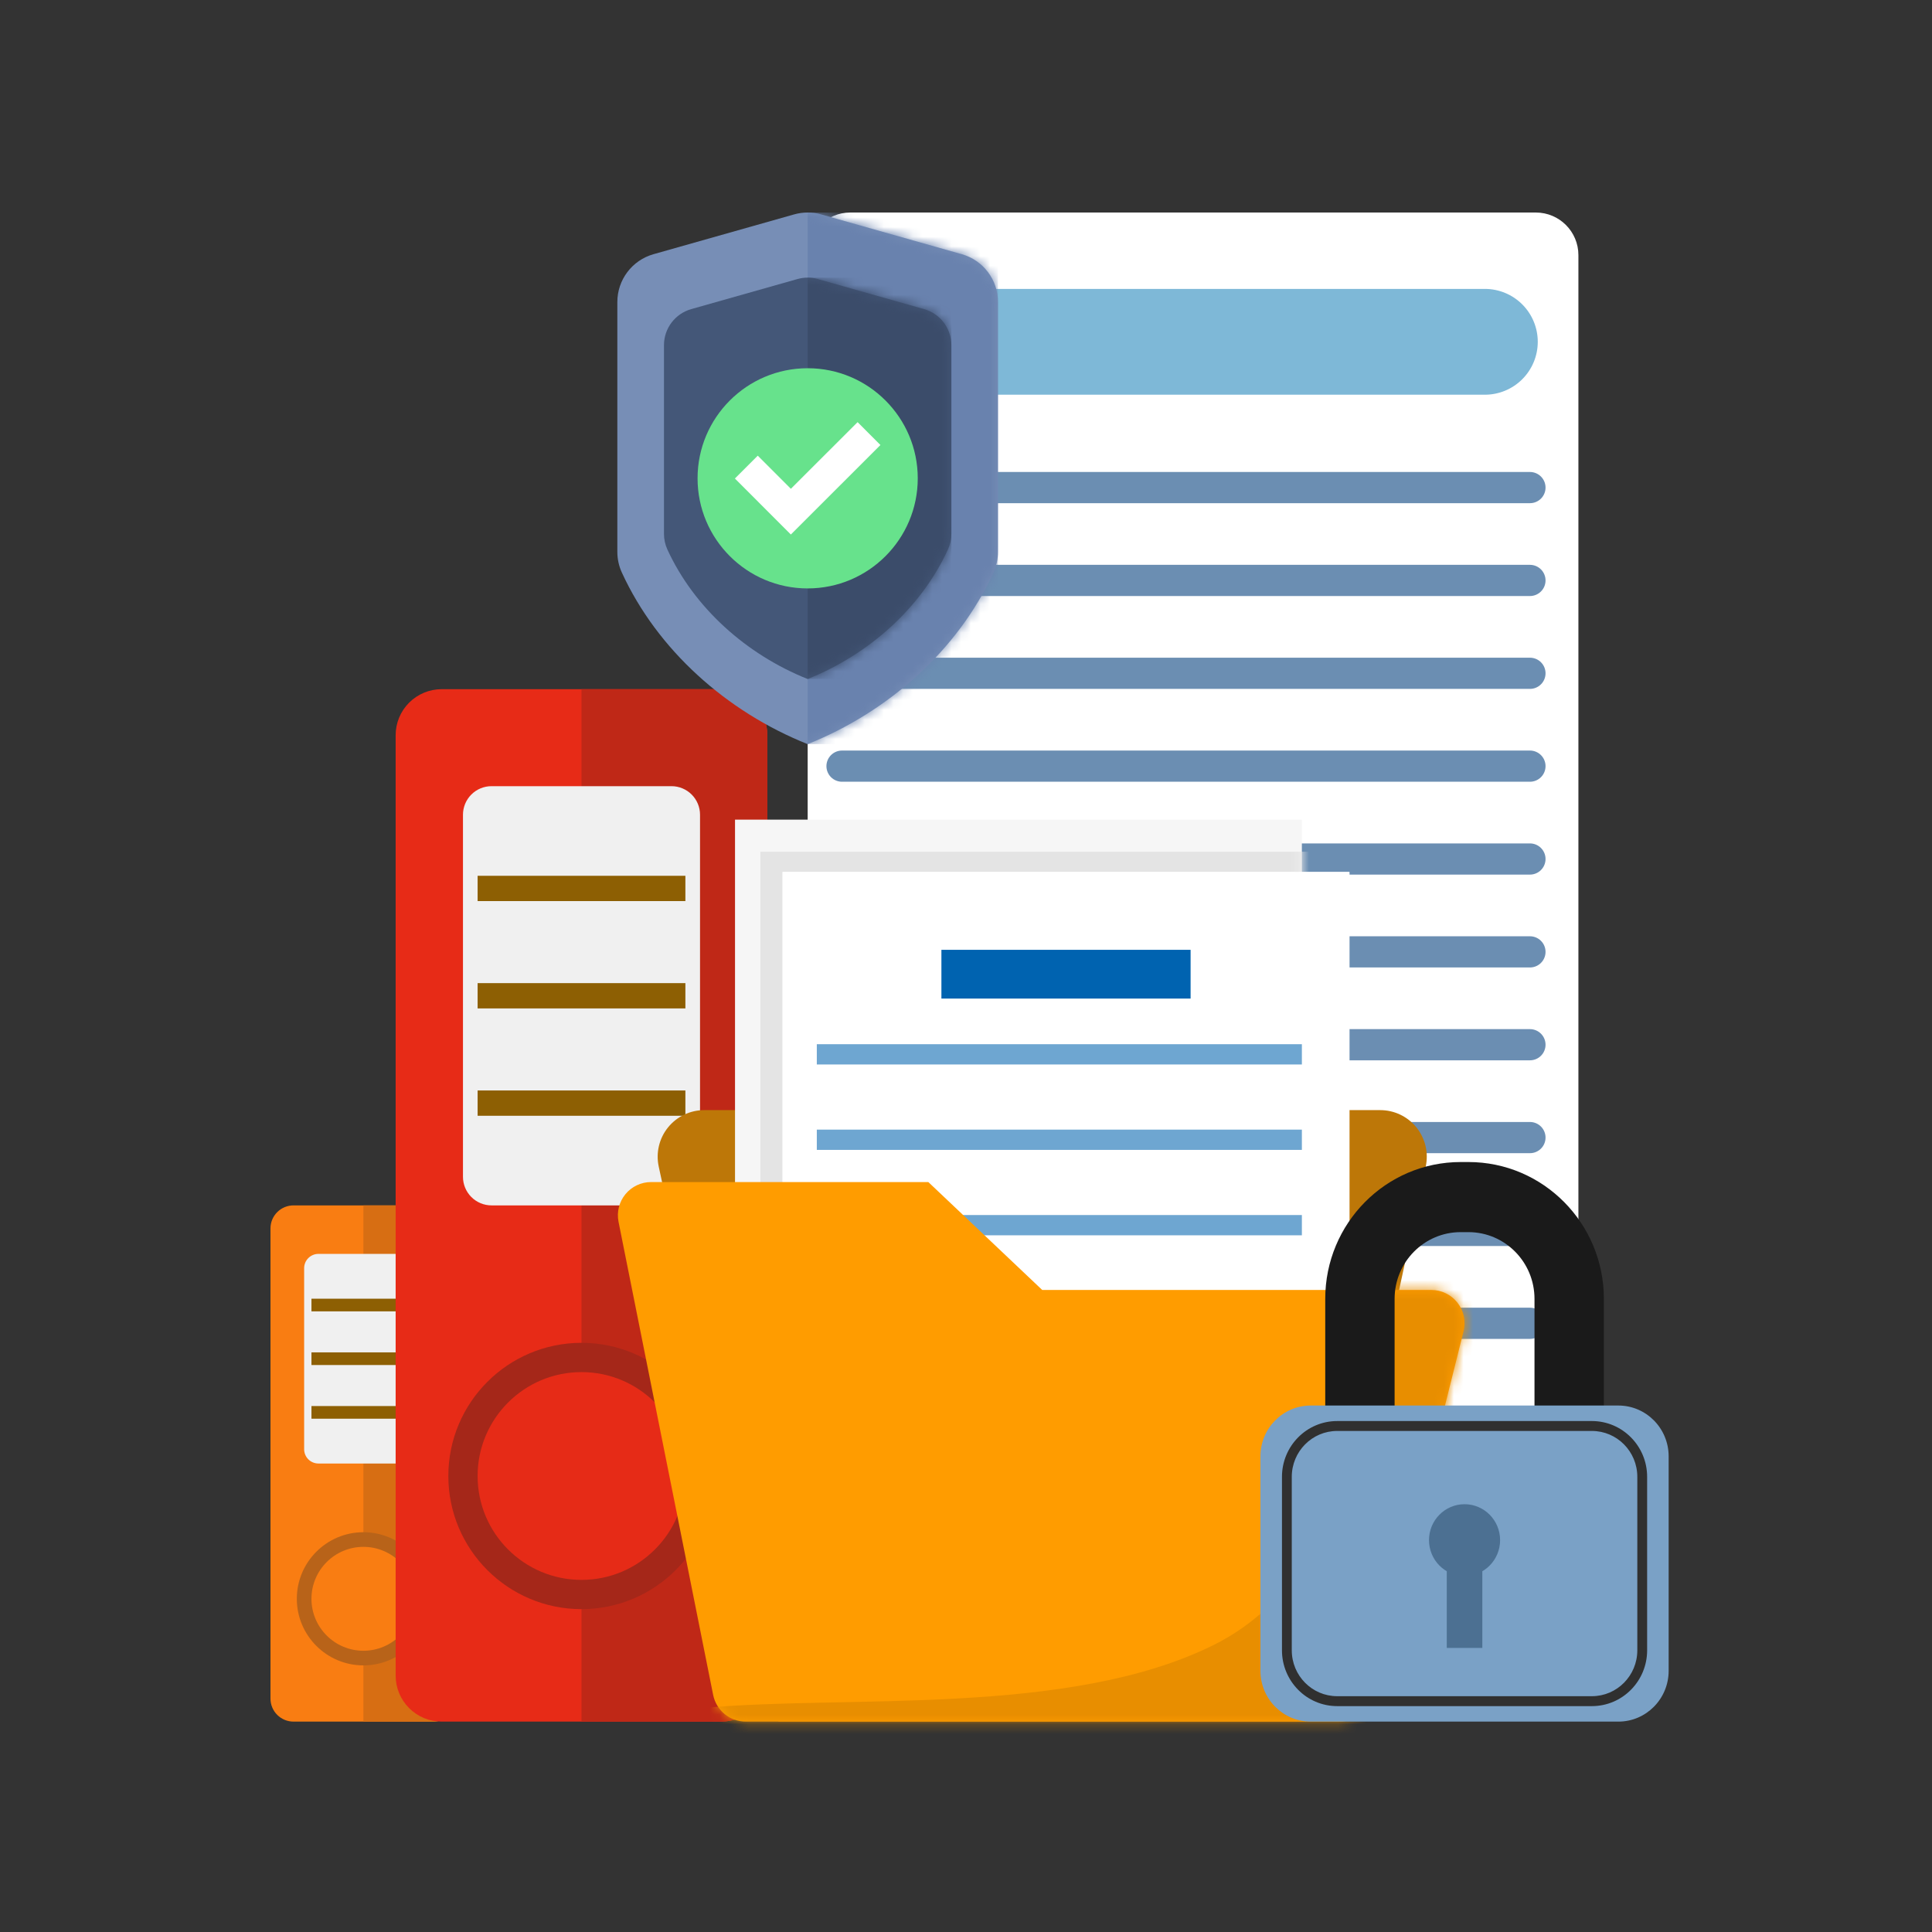
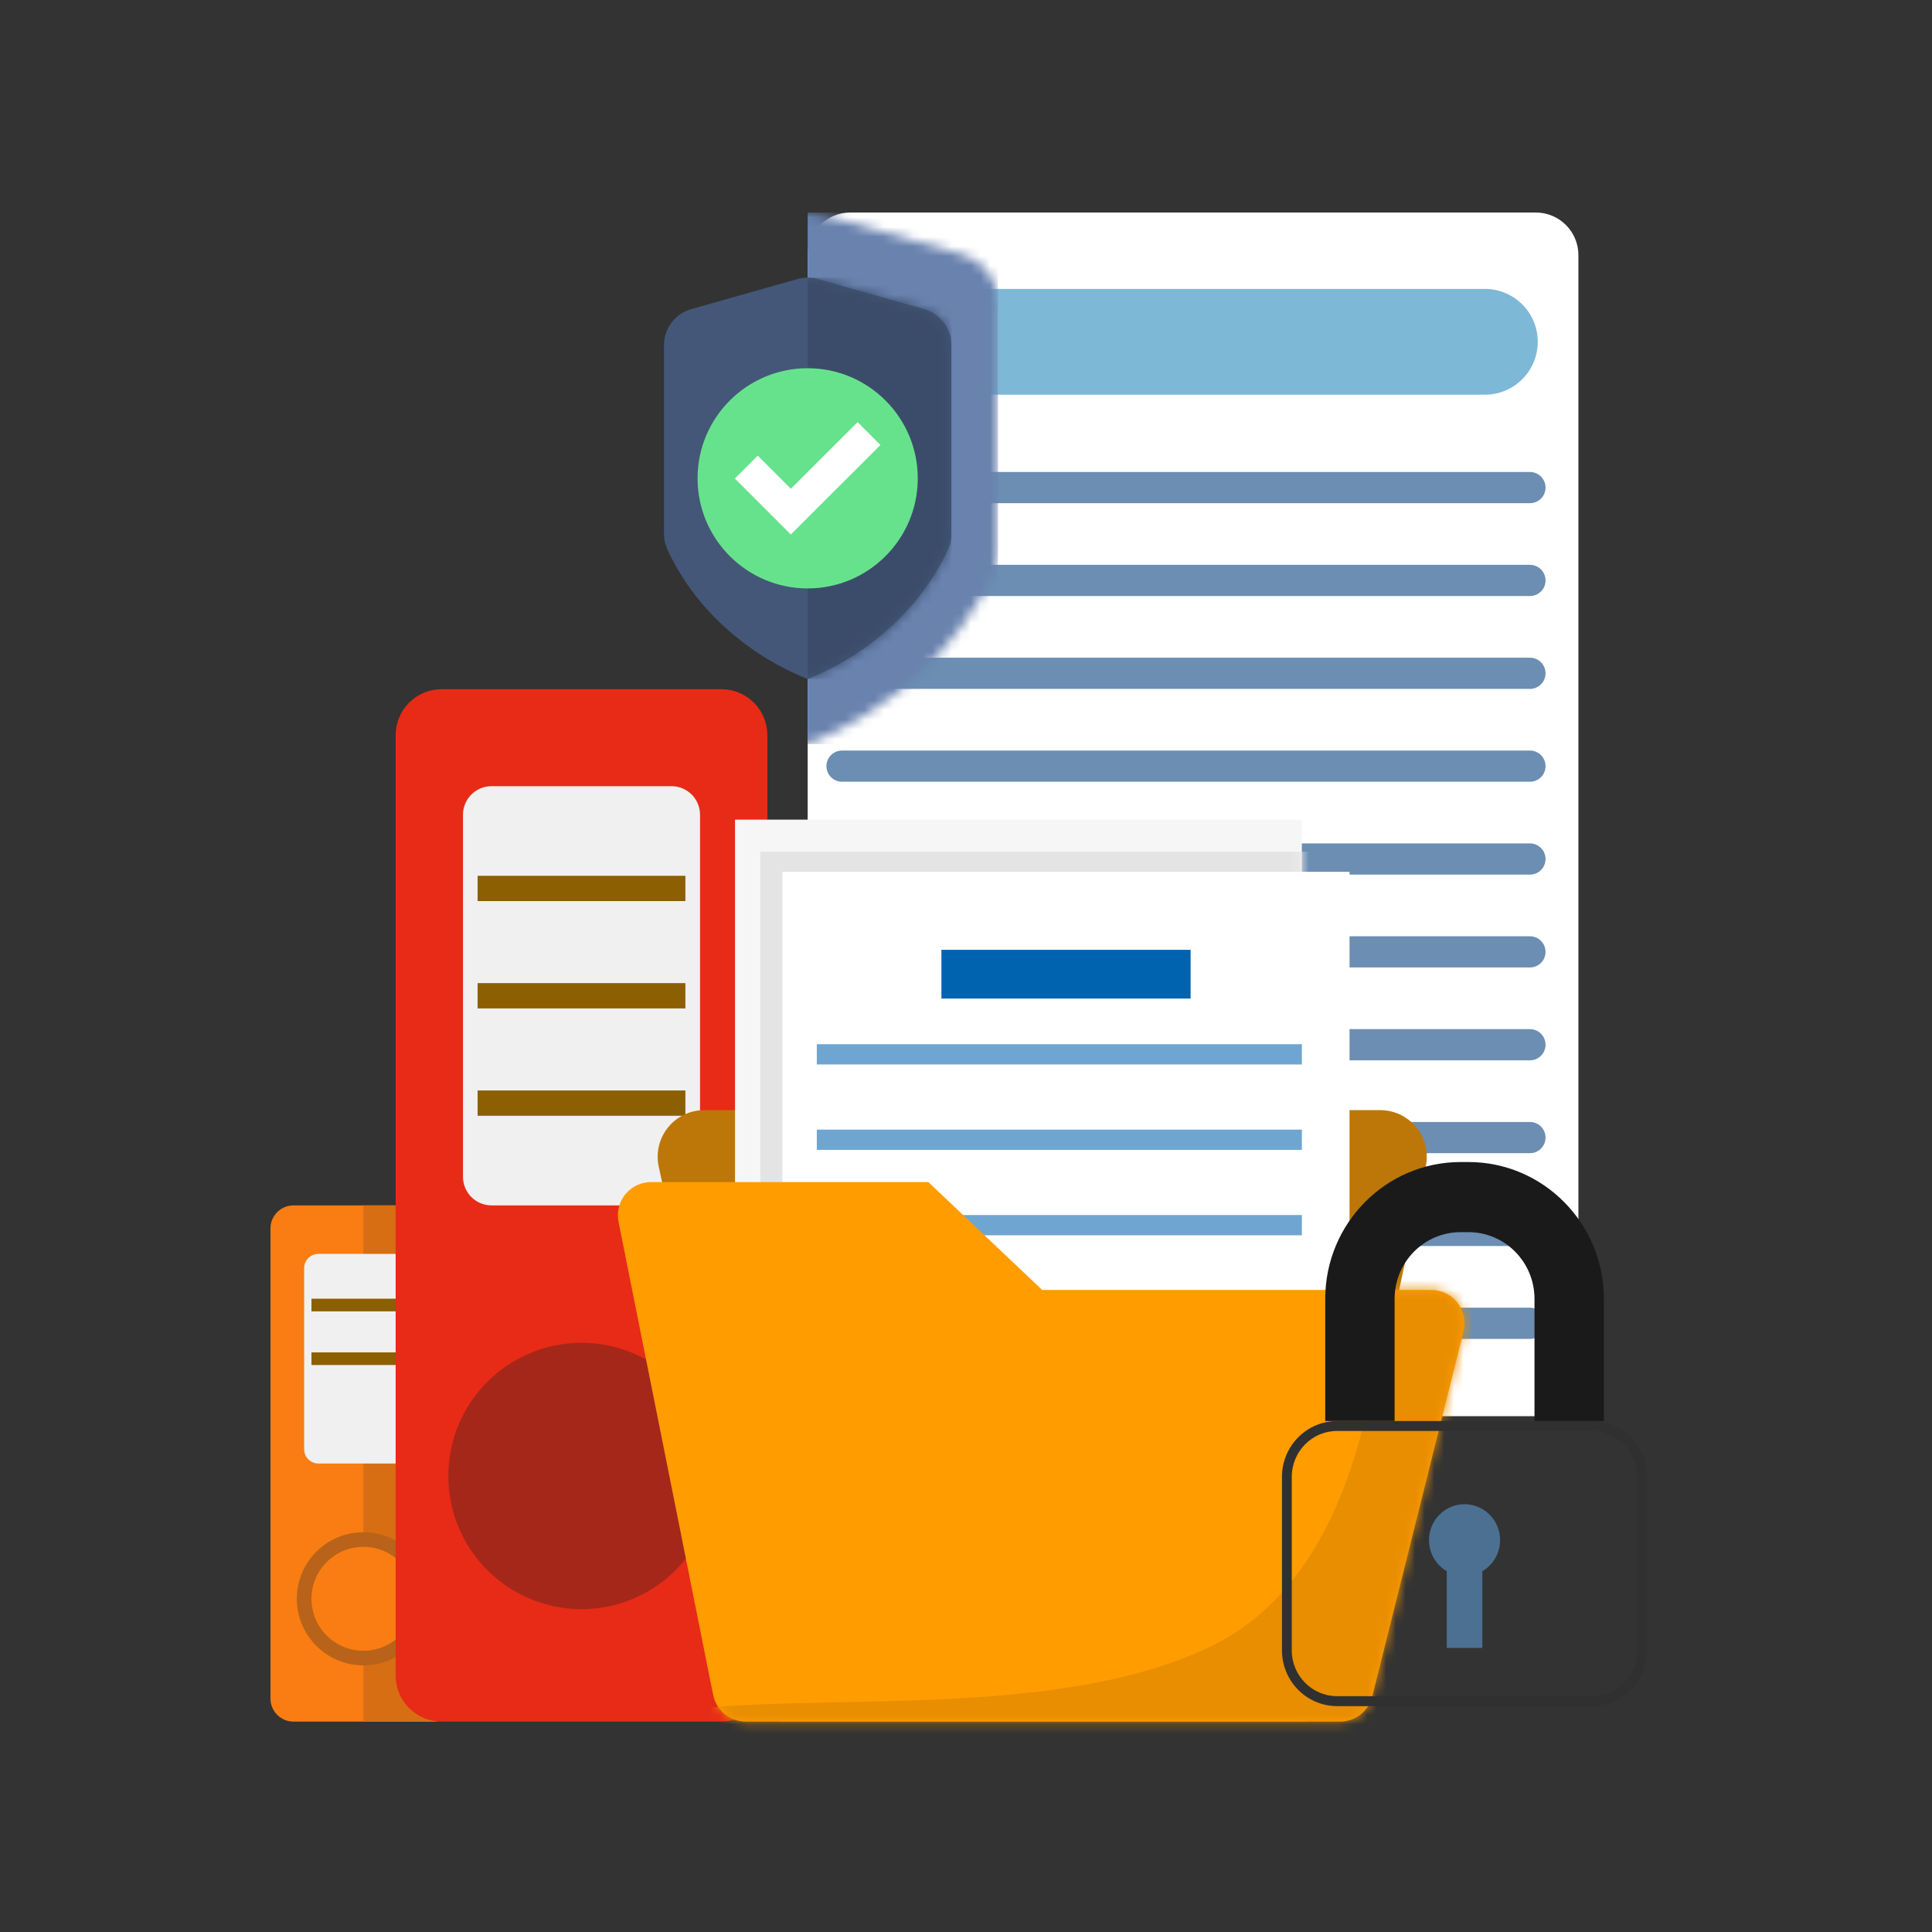
<svg xmlns="http://www.w3.org/2000/svg" width="200" height="200" viewBox="0 0 200 200" fill="none">
  <rect x="0" y="0" width="200" height="200" fill="#333333" stroke="none" />
  <path fill-rule="evenodd" clip-rule="evenodd" d="M158.987 22C161.422 22 163.396 23.974 163.396 26.409C163.396 45.737 163.396 122.863 163.396 142.19C163.396 144.625 161.422 146.6 158.987 146.6C145.038 146.6 101.968 146.6 88.019 146.6C85.583 146.6 83.609 144.625 83.609 142.19C83.609 122.863 83.609 45.737 83.609 26.409C83.609 23.974 85.583 22 88.019 22C101.968 22 145.038 22 158.987 22Z" fill="white" />
  <path fill-rule="evenodd" clip-rule="evenodd" d="M153.712 29.907C155.165 29.907 156.558 30.484 157.585 31.511C158.612 32.539 159.189 33.932 159.189 35.384C159.189 36.837 158.612 38.23 157.585 39.257C156.558 40.284 155.165 40.861 153.712 40.861C141.11 40.861 110.178 40.861 97.576 40.861C96.123 40.861 94.73 40.284 93.703 39.257C92.676 38.23 92.099 36.837 92.099 35.384C92.099 33.932 92.676 32.539 93.703 31.511C94.73 30.484 96.123 29.907 97.576 29.907C110.178 29.907 141.11 29.907 153.712 29.907Z" fill="#7EB8D7" />
  <path d="M87.166 50.474H158.379M87.166 60.086H158.379M87.166 69.699H158.379M87.166 79.311H158.379M87.166 88.924H158.379M87.166 98.537H158.379M87.166 108.149H158.379M87.166 117.762H158.379M87.166 127.374H158.379M87.166 136.987H158.379" stroke="#6B8EB2" stroke-width="3.229" stroke-miterlimit="10" stroke-linecap="round" stroke-linejoin="round" />
  <path fill-rule="evenodd" clip-rule="evenodd" d="M44.857 124.782C45.489 124.782 46.095 125.033 46.542 125.48C46.989 125.927 47.24 126.533 47.24 127.165C47.24 136.021 47.24 166.983 47.24 175.839C47.24 176.471 46.989 177.077 46.542 177.523C46.095 177.97 45.489 178.221 44.857 178.221C41.159 178.221 34.081 178.221 30.383 178.221C29.751 178.221 29.145 177.97 28.698 177.523C28.251 177.077 28 176.471 28 175.839C28 166.983 28 136.021 28 127.165C28 126.533 28.251 125.927 28.698 125.48C29.145 125.033 29.751 124.782 30.383 124.782C34.081 124.782 41.159 124.782 44.857 124.782Z" fill="#F97D12" />
  <path fill-rule="evenodd" clip-rule="evenodd" d="M37.62 178.221V124.782H44.857C45.489 124.782 46.095 125.033 46.542 125.48C46.989 125.927 47.24 126.533 47.24 127.165V175.839C47.24 176.471 46.989 177.077 46.542 177.523C46.095 177.97 45.489 178.221 44.857 178.221H37.62Z" fill="#D76E13" />
  <path fill-rule="evenodd" clip-rule="evenodd" d="M37.62 158.615C41.424 158.615 44.512 161.704 44.512 165.508C44.512 169.311 41.424 172.4 37.62 172.4C33.816 172.4 30.727 169.311 30.727 165.508C30.727 161.704 33.816 158.615 37.62 158.615Z" fill="#B86319" />
  <path fill-rule="evenodd" clip-rule="evenodd" d="M37.62 160.13C40.588 160.13 42.997 162.54 42.997 165.508C42.997 168.476 40.588 170.885 37.62 170.885C34.652 170.885 32.242 168.476 32.242 165.508C32.242 162.54 34.652 160.13 37.62 160.13Z" fill="#F97D12" />
  <path fill-rule="evenodd" clip-rule="evenodd" d="M42.276 129.802C42.668 129.802 43.044 129.958 43.322 130.236C43.599 130.513 43.755 130.889 43.755 131.281C43.755 135.242 43.755 146.062 43.755 150.023C43.755 150.415 43.599 150.791 43.322 151.069C43.044 151.346 42.668 151.502 42.276 151.502C39.916 151.502 35.323 151.502 32.963 151.502C32.571 151.502 32.195 151.346 31.918 151.069C31.64 150.791 31.485 150.415 31.485 150.023C31.485 146.062 31.485 135.242 31.485 131.281C31.485 130.889 31.64 130.513 31.918 130.236C32.195 129.958 32.571 129.802 32.963 129.802C35.323 129.802 39.916 129.802 42.276 129.802Z" fill="#F0F0F0" />
  <path fill-rule="evenodd" clip-rule="evenodd" d="M42.997 134.442V135.751H32.242V134.442H42.997Z" fill="#8D5F03" />
  <path fill-rule="evenodd" clip-rule="evenodd" d="M42.997 139.997V141.307H32.242V139.997H42.997Z" fill="#8D5F03" />
-   <path fill-rule="evenodd" clip-rule="evenodd" d="M42.997 145.553V146.863H32.242V145.553H42.997Z" fill="#8D5F03" />
  <path fill-rule="evenodd" clip-rule="evenodd" d="M74.671 71.343C75.935 71.343 77.147 71.845 78.041 72.739C78.935 73.632 79.437 74.845 79.437 76.109C79.437 93.82 79.437 155.744 79.437 173.456C79.437 174.72 78.935 175.932 78.041 176.825C77.147 177.719 75.935 178.221 74.671 178.221C67.276 178.221 53.118 178.221 45.723 178.221C44.459 178.221 43.247 177.719 42.353 176.825C41.459 175.932 40.957 174.72 40.957 173.456C40.957 155.744 40.957 93.82 40.957 76.109C40.957 74.845 41.459 73.632 42.353 72.739C43.247 71.845 44.459 71.343 45.723 71.343C53.118 71.343 67.276 71.343 74.671 71.343Z" fill="#E72B17" />
-   <path fill-rule="evenodd" clip-rule="evenodd" d="M60.197 178.221V71.343H74.671C75.935 71.343 77.147 71.845 78.041 72.739C78.935 73.632 79.437 74.845 79.437 76.109V173.456C79.437 174.72 78.935 175.932 78.041 176.825C77.147 177.719 75.935 178.221 74.671 178.221H60.197Z" fill="#BF2817" />
  <path fill-rule="evenodd" clip-rule="evenodd" d="M60.197 139.009C67.805 139.009 73.982 145.186 73.982 152.794C73.982 160.402 67.805 166.578 60.197 166.578C52.589 166.578 46.412 160.402 46.412 152.794C46.412 145.186 52.589 139.009 60.197 139.009Z" fill="#A52719" />
-   <path fill-rule="evenodd" clip-rule="evenodd" d="M60.197 142.039C66.133 142.039 70.952 146.858 70.952 152.794C70.952 158.73 66.133 163.549 60.197 163.549C54.261 163.549 49.442 158.73 49.442 152.794C49.442 146.858 54.261 142.039 60.197 142.039Z" fill="#E62B17" />
  <path fill-rule="evenodd" clip-rule="evenodd" d="M69.51 81.384C70.294 81.384 71.046 81.695 71.601 82.25C72.155 82.804 72.467 83.556 72.467 84.341C72.467 92.263 72.467 113.903 72.467 121.825C72.467 122.609 72.155 123.361 71.601 123.916C71.046 124.471 70.294 124.782 69.51 124.782C64.79 124.782 55.604 124.782 50.884 124.782C50.1 124.782 49.348 124.471 48.793 123.916C48.239 123.361 47.927 122.609 47.927 121.825C47.927 113.903 47.927 92.263 47.927 84.341C47.927 83.556 48.239 82.804 48.793 82.25C49.348 81.695 50.1 81.384 50.884 81.384C55.604 81.384 64.79 81.384 69.51 81.384Z" fill="#F0F0F0" />
  <path fill-rule="evenodd" clip-rule="evenodd" d="M70.952 90.662V93.28H49.442V90.662H70.952Z" fill="#8D5F03" />
  <path fill-rule="evenodd" clip-rule="evenodd" d="M70.952 101.773V104.392H49.442V101.773H70.952Z" fill="#8D5F03" />
  <path fill-rule="evenodd" clip-rule="evenodd" d="M70.952 112.885V115.504H49.442V112.885H70.952Z" fill="#8D5F03" />
  <path fill-rule="evenodd" clip-rule="evenodd" d="M68.19 120.759C67.883 119.334 68.236 117.846 69.152 116.712C70.068 115.578 71.447 114.919 72.905 114.919C88.037 114.919 127.745 114.919 142.878 114.919C144.335 114.919 145.715 115.578 146.63 116.712C147.546 117.846 147.899 119.334 147.592 120.759C144.212 136.428 135.198 178.221 135.198 178.221H80.584C80.584 178.221 71.57 136.428 68.19 120.759Z" fill="#BD7708" />
  <path fill-rule="evenodd" clip-rule="evenodd" d="M134.77 84.849V153.224H76.089V84.849H134.77Z" fill="#F6F6F6" />
  <mask id="mask0_244_4646" style="mask-type:luminance" maskUnits="userSpaceOnUse" x="76" y="84" width="59" height="70">
    <path d="M134.77 84.849V153.224H76.089V84.849H134.77Z" fill="white" />
  </mask>
  <g mask="url(#mask0_244_4646)">
    <path fill-rule="evenodd" clip-rule="evenodd" d="M137.397 88.172V156.548H78.716V88.172H137.397Z" fill="#E4E4E4" />
  </g>
  <path fill-rule="evenodd" clip-rule="evenodd" d="M139.693 90.267V158.643H81.012V90.267H139.693Z" fill="white" />
  <path fill-rule="evenodd" clip-rule="evenodd" d="M139.693 90.267V158.643H81.012V90.267H139.693Z" fill="white" />
  <path fill-rule="evenodd" clip-rule="evenodd" d="M123.25 98.325V103.372H97.454V98.325H123.25Z" fill="#0063B0" />
  <path fill-rule="evenodd" clip-rule="evenodd" d="M134.77 108.096V110.194H84.556V108.096H134.77Z" fill="#6EA6D1" />
  <path fill-rule="evenodd" clip-rule="evenodd" d="M134.77 116.938V119.036H84.556V116.938H134.77Z" fill="#6EA6D1" />
  <path fill-rule="evenodd" clip-rule="evenodd" d="M134.77 125.78V127.878H84.556V125.78H134.77Z" fill="#6EA6D1" />
  <path fill-rule="evenodd" clip-rule="evenodd" d="M64.03 126.48C63.828 125.47 64.089 124.422 64.743 123.625C65.396 122.828 66.372 122.366 67.403 122.366C76.269 122.366 96.1 122.366 96.1 122.366L107.891 133.537C107.891 133.537 136.898 133.537 148.17 133.537C149.229 133.537 150.229 134.025 150.881 134.86C151.533 135.695 151.764 136.784 151.507 137.811C149.22 146.959 143.908 168.206 142.056 175.616C141.673 177.147 140.297 178.221 138.719 178.221C127.979 178.221 88.176 178.221 77.198 178.221C75.558 178.221 74.147 177.064 73.825 175.456C72.005 166.356 66.194 137.303 64.03 126.48Z" fill="#FF9C00" />
  <mask id="mask1_244_4646" style="mask-type:luminance" maskUnits="userSpaceOnUse" x="63" y="122" width="89" height="57">
    <path d="M64.03 126.48C63.828 125.47 64.089 124.422 64.743 123.625C65.396 122.828 66.372 122.366 67.403 122.366C76.269 122.366 96.1 122.366 96.1 122.366L107.891 133.537C107.891 133.537 136.898 133.537 148.17 133.537C149.229 133.537 150.229 134.025 150.881 134.86C151.533 135.695 151.764 136.784 151.507 137.811C149.22 146.959 143.908 168.206 142.056 175.616C141.673 177.147 140.297 178.221 138.719 178.221C127.979 178.221 88.176 178.221 77.198 178.221C75.558 178.221 74.147 177.064 73.825 175.456C72.005 166.356 66.194 137.303 64.03 126.48Z" fill="white" />
  </mask>
  <g mask="url(#mask1_244_4646)">
    <path fill-rule="evenodd" clip-rule="evenodd" d="M143.71 128.115C143.123 134.394 142.909 161.759 125.587 170.314C110.547 177.742 87.68 175.419 72.744 176.817C73.177 177.311 77.649 190.205 112.024 191.076C144.289 191.894 156.37 182.043 163.122 164.115C173.789 135.794 156.84 131.024 153.885 129.031" fill="#E88E00" />
  </g>
  <path d="M151.212 120.293C143.467 120.293 137.188 126.636 137.188 134.462C137.188 134.486 137.188 140.967 137.188 147.106H144.369C144.369 140.967 144.369 134.486 144.369 134.462C144.369 130.644 147.433 127.55 151.212 127.55H152.01C155.789 127.55 158.851 130.644 158.851 134.462V147.106H166.032V134.462C166.032 126.636 159.755 120.293 152.01 120.293H151.212Z" fill="#1A1A1A" />
-   <path d="M130.48 150.762C130.48 147.856 132.812 145.5 135.688 145.5H167.531C170.406 145.5 172.738 147.856 172.738 150.762V172.96C172.738 175.866 170.406 178.221 167.531 178.221H135.688C132.812 178.221 130.48 175.866 130.48 172.96V150.762Z" fill="#7AA1C6" />
  <path d="M138.424 147.106C135.267 147.106 132.709 149.691 132.709 152.881C132.709 152.916 132.709 170.806 132.709 170.84C132.709 174.03 135.267 176.617 138.424 176.617H164.794C167.95 176.617 170.511 174.03 170.511 170.84V152.881C170.511 149.691 167.95 147.106 164.794 147.106H138.424ZM138.424 148.132H164.794C167.39 148.132 169.494 150.258 169.494 152.881V170.84C169.494 173.462 167.39 175.589 164.794 175.589H138.424C135.827 175.589 133.724 173.462 133.724 170.84C133.724 170.806 133.724 152.916 133.724 152.881C133.724 150.258 135.827 148.132 138.424 148.132Z" fill="#303030" />
  <path d="M147.93 159.434C147.93 157.38 149.577 155.715 151.61 155.715C153.642 155.715 155.29 157.38 155.29 159.434C155.29 161.487 153.642 163.152 151.61 163.152C149.577 163.152 147.93 161.487 147.93 159.434Z" fill="#4C7092" />
  <path d="M149.769 159.434H153.45V170.593H149.769V159.434Z" fill="#4C7092" />
-   <path fill-rule="evenodd" clip-rule="evenodd" d="M82.209 22.194C83.124 21.935 84.094 21.935 85.009 22.194C88.01 23.043 95.146 25.063 99.568 26.314C101.782 26.941 103.311 28.962 103.311 31.263C103.311 38.36 103.311 53.055 103.311 57.131C103.311 57.87 103.151 58.6 102.844 59.272C99.18 67.26 92.02 73.67 83.609 77.033C75.198 73.67 68.038 67.26 64.374 59.271C64.067 58.6 63.907 57.87 63.907 57.131C63.907 53.055 63.907 38.36 63.907 31.263C63.907 28.962 65.436 26.941 67.65 26.314C72.072 25.063 79.208 23.043 82.209 22.194Z" fill="#778EB6" />
  <mask id="mask2_244_4646" style="mask-type:luminance" maskUnits="userSpaceOnUse" x="63" y="22" width="41" height="56">
    <path d="M82.209 22.194C83.124 21.935 84.094 21.935 85.009 22.194C88.01 23.043 95.146 25.063 99.568 26.314C101.782 26.941 103.311 28.962 103.311 31.263C103.311 38.36 103.311 53.055 103.311 57.131C103.311 57.87 103.151 58.6 102.844 59.272C99.18 67.26 92.02 73.67 83.609 77.033C75.198 73.67 68.038 67.26 64.374 59.271C64.067 58.6 63.907 57.87 63.907 57.131C63.907 53.055 63.907 38.36 63.907 31.263C63.907 28.962 65.436 26.941 67.65 26.314C72.072 25.063 79.208 23.043 82.209 22.194Z" fill="white" />
  </mask>
  <g mask="url(#mask2_244_4646)">
    <path fill-rule="evenodd" clip-rule="evenodd" d="M103.311 22V77.033H83.609V22H103.311Z" fill="#6982AE" />
  </g>
  <path fill-rule="evenodd" clip-rule="evenodd" d="M82.552 28.887C83.243 28.692 83.975 28.692 84.666 28.887C86.932 29.528 92.32 31.053 95.659 31.998C97.331 32.471 98.485 33.997 98.485 35.734C98.485 41.093 98.485 52.188 98.485 55.265C98.485 55.823 98.365 56.374 98.132 56.882C95.366 62.913 89.96 67.753 83.609 70.292C77.258 67.753 71.853 62.913 69.086 56.882C68.854 56.374 68.734 55.823 68.734 55.265C68.734 52.188 68.734 41.093 68.734 35.734C68.734 33.997 69.888 32.471 71.559 31.998C74.898 31.053 80.286 29.528 82.552 28.887Z" fill="#445778" />
  <mask id="mask3_244_4646" style="mask-type:luminance" maskUnits="userSpaceOnUse" x="68" y="28" width="31" height="43">
-     <path d="M82.552 28.887C83.243 28.692 83.975 28.692 84.666 28.887C86.932 29.528 92.32 31.053 95.659 31.998C97.331 32.471 98.485 33.997 98.485 35.734C98.485 41.093 98.485 52.188 98.485 55.265C98.485 55.823 98.365 56.374 98.132 56.882C95.366 62.913 89.96 67.753 83.609 70.292C77.258 67.753 71.853 62.913 69.086 56.882C68.854 56.374 68.734 55.823 68.734 55.265C68.734 52.188 68.734 41.093 68.734 35.734C68.734 33.997 69.888 32.471 71.559 31.998C74.898 31.053 80.286 29.528 82.552 28.887Z" fill="white" />
+     <path d="M82.552 28.887C83.243 28.692 83.975 28.692 84.666 28.887C86.932 29.528 92.32 31.053 95.659 31.998C97.331 32.471 98.485 33.997 98.485 35.734C98.485 41.093 98.485 52.188 98.485 55.265C98.485 55.823 98.365 56.374 98.132 56.882C95.366 62.913 89.96 67.753 83.609 70.292C77.258 67.753 71.853 62.913 69.086 56.882C68.854 56.374 68.734 55.823 68.734 55.265C68.734 52.188 68.734 41.093 68.734 35.734C68.734 33.997 69.888 32.471 71.559 31.998Z" fill="white" />
  </mask>
  <g mask="url(#mask3_244_4646)">
    <path fill-rule="evenodd" clip-rule="evenodd" d="M98.484 28.741V70.292H83.609V28.741H98.484Z" fill="#3B4C6A" />
  </g>
  <path fill-rule="evenodd" clip-rule="evenodd" d="M83.609 38.119C89.899 38.119 95.006 43.226 95.006 49.516C95.006 55.806 89.899 60.913 83.609 60.913C77.319 60.913 72.212 55.806 72.212 49.516C72.212 43.226 77.319 38.119 83.609 38.119Z" fill="#67E28C" />
  <path fill-rule="evenodd" clip-rule="evenodd" d="M81.868 55.332L81.868 55.333L76.076 49.535L78.443 47.17L81.87 50.601L88.778 43.7L91.142 46.067L81.868 55.333L81.868 55.332Z" fill="white" />
</svg>